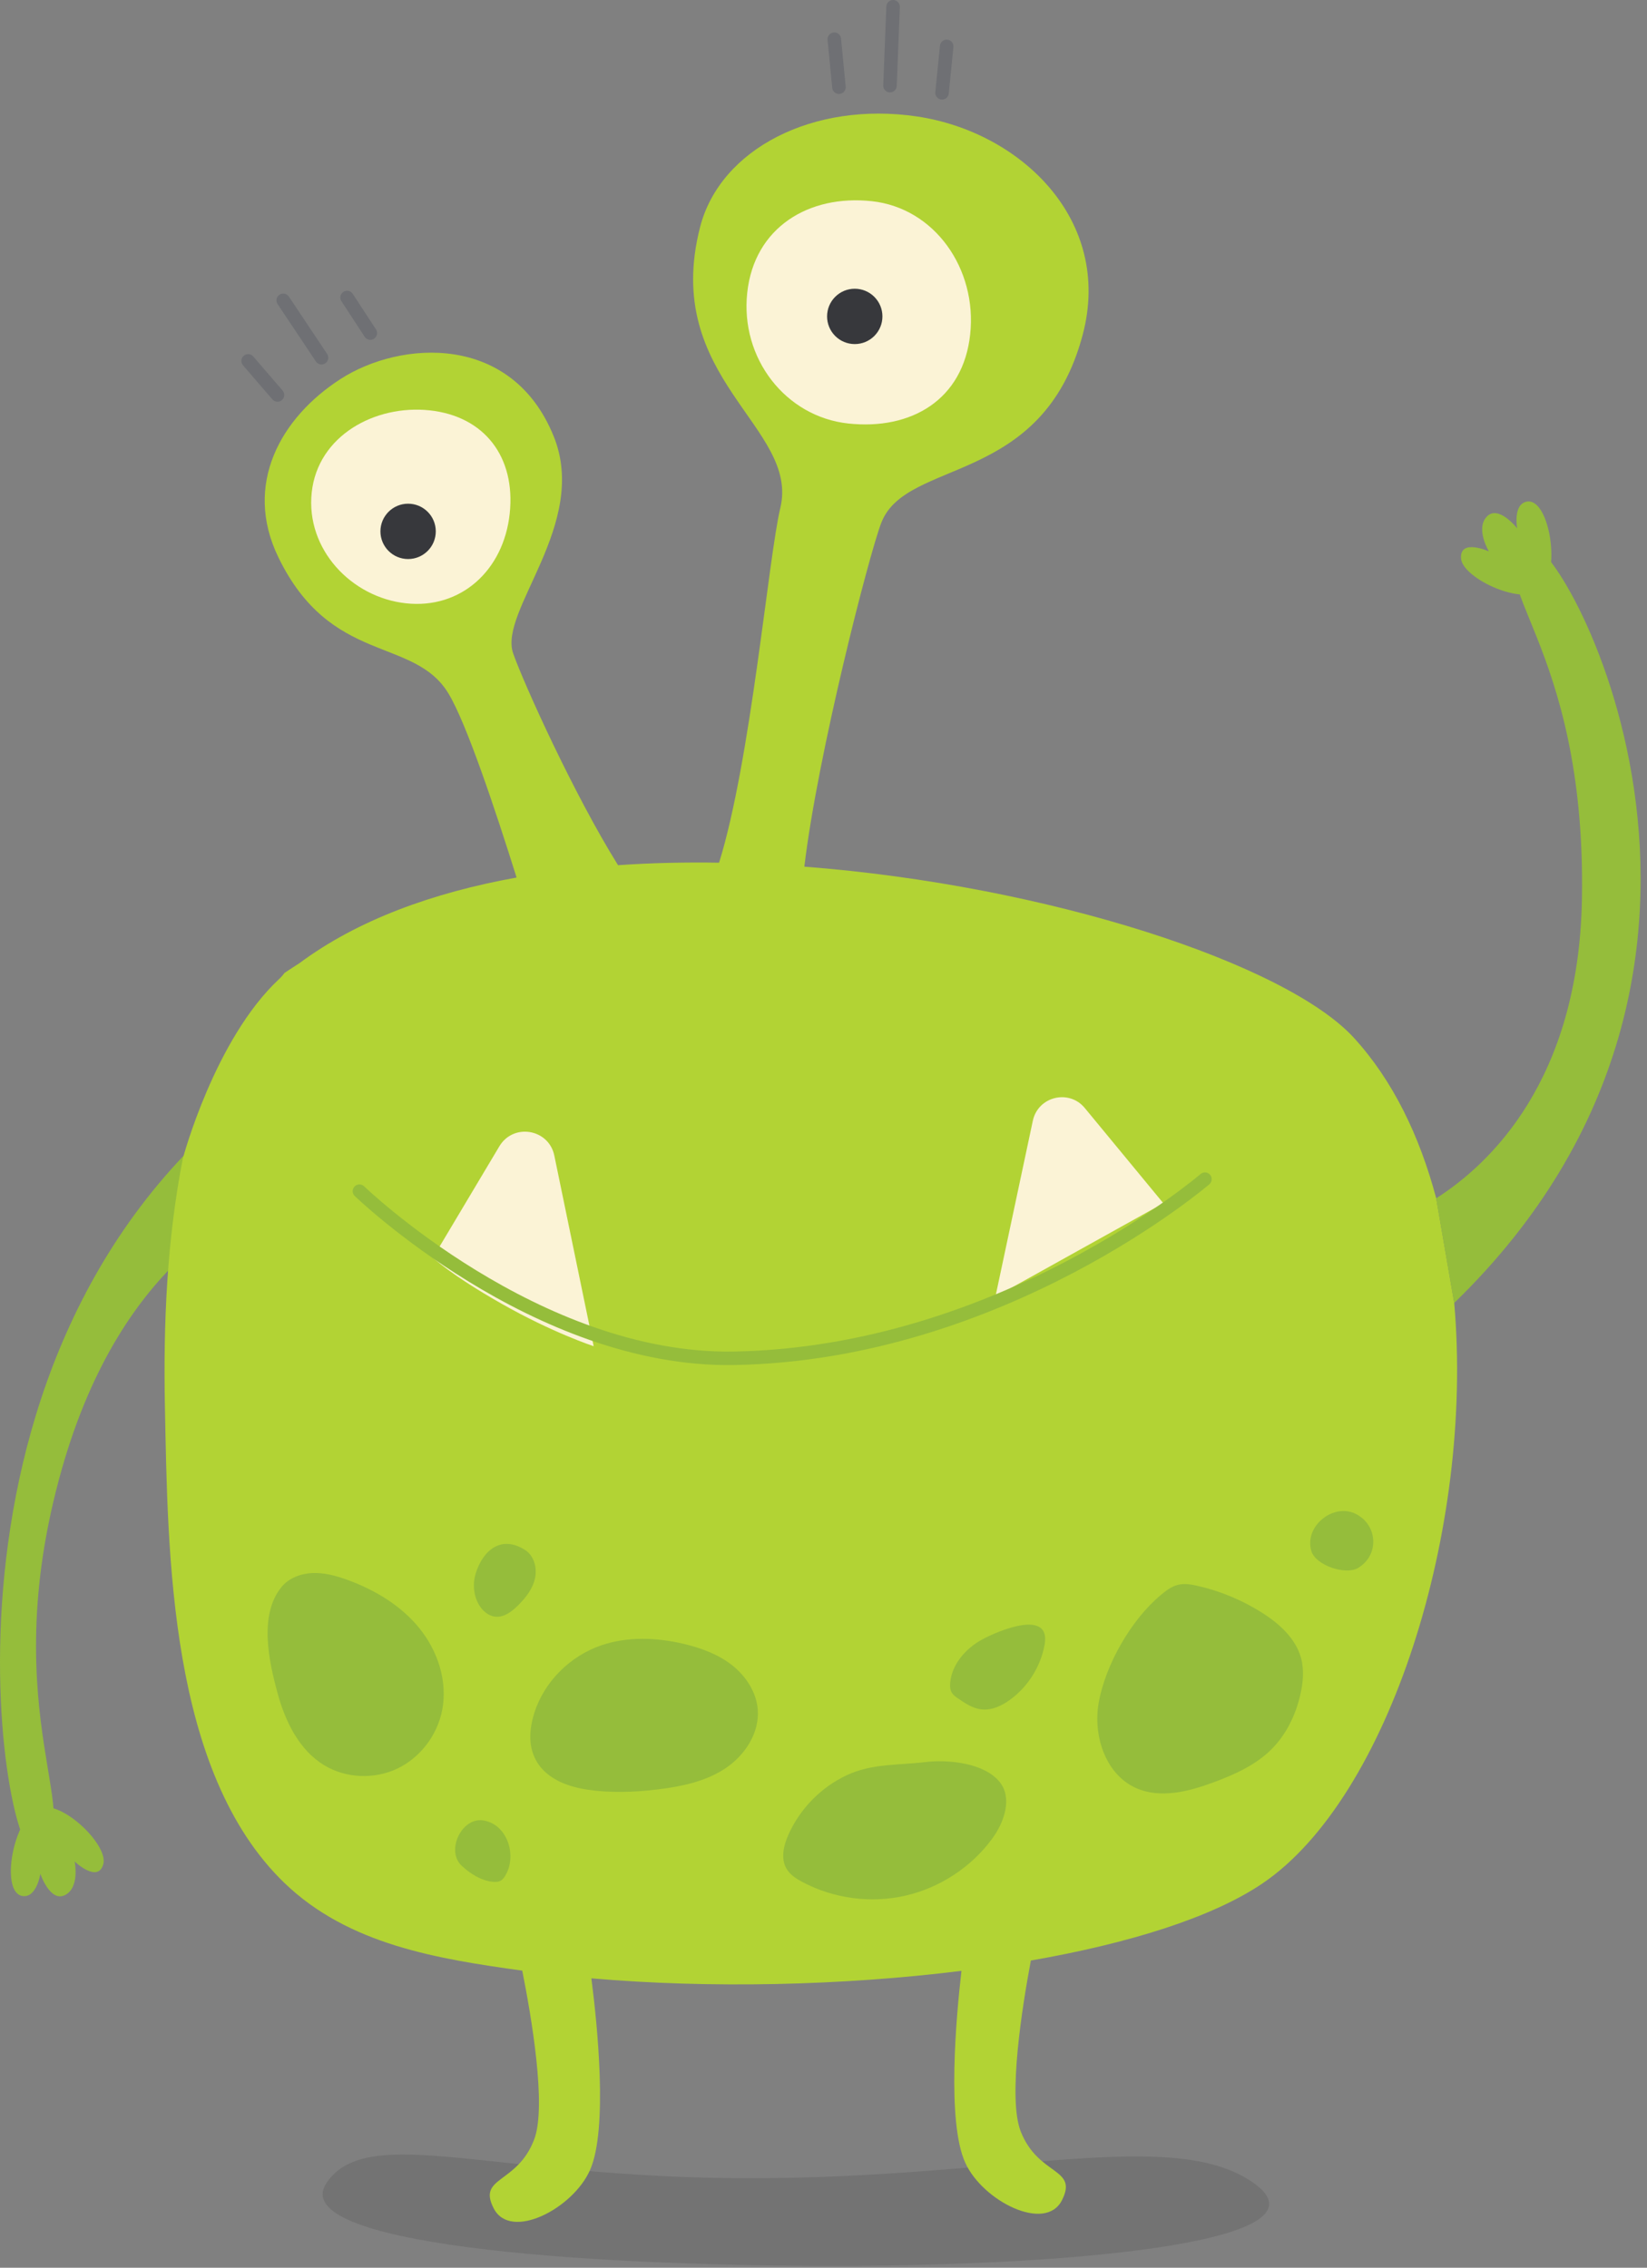
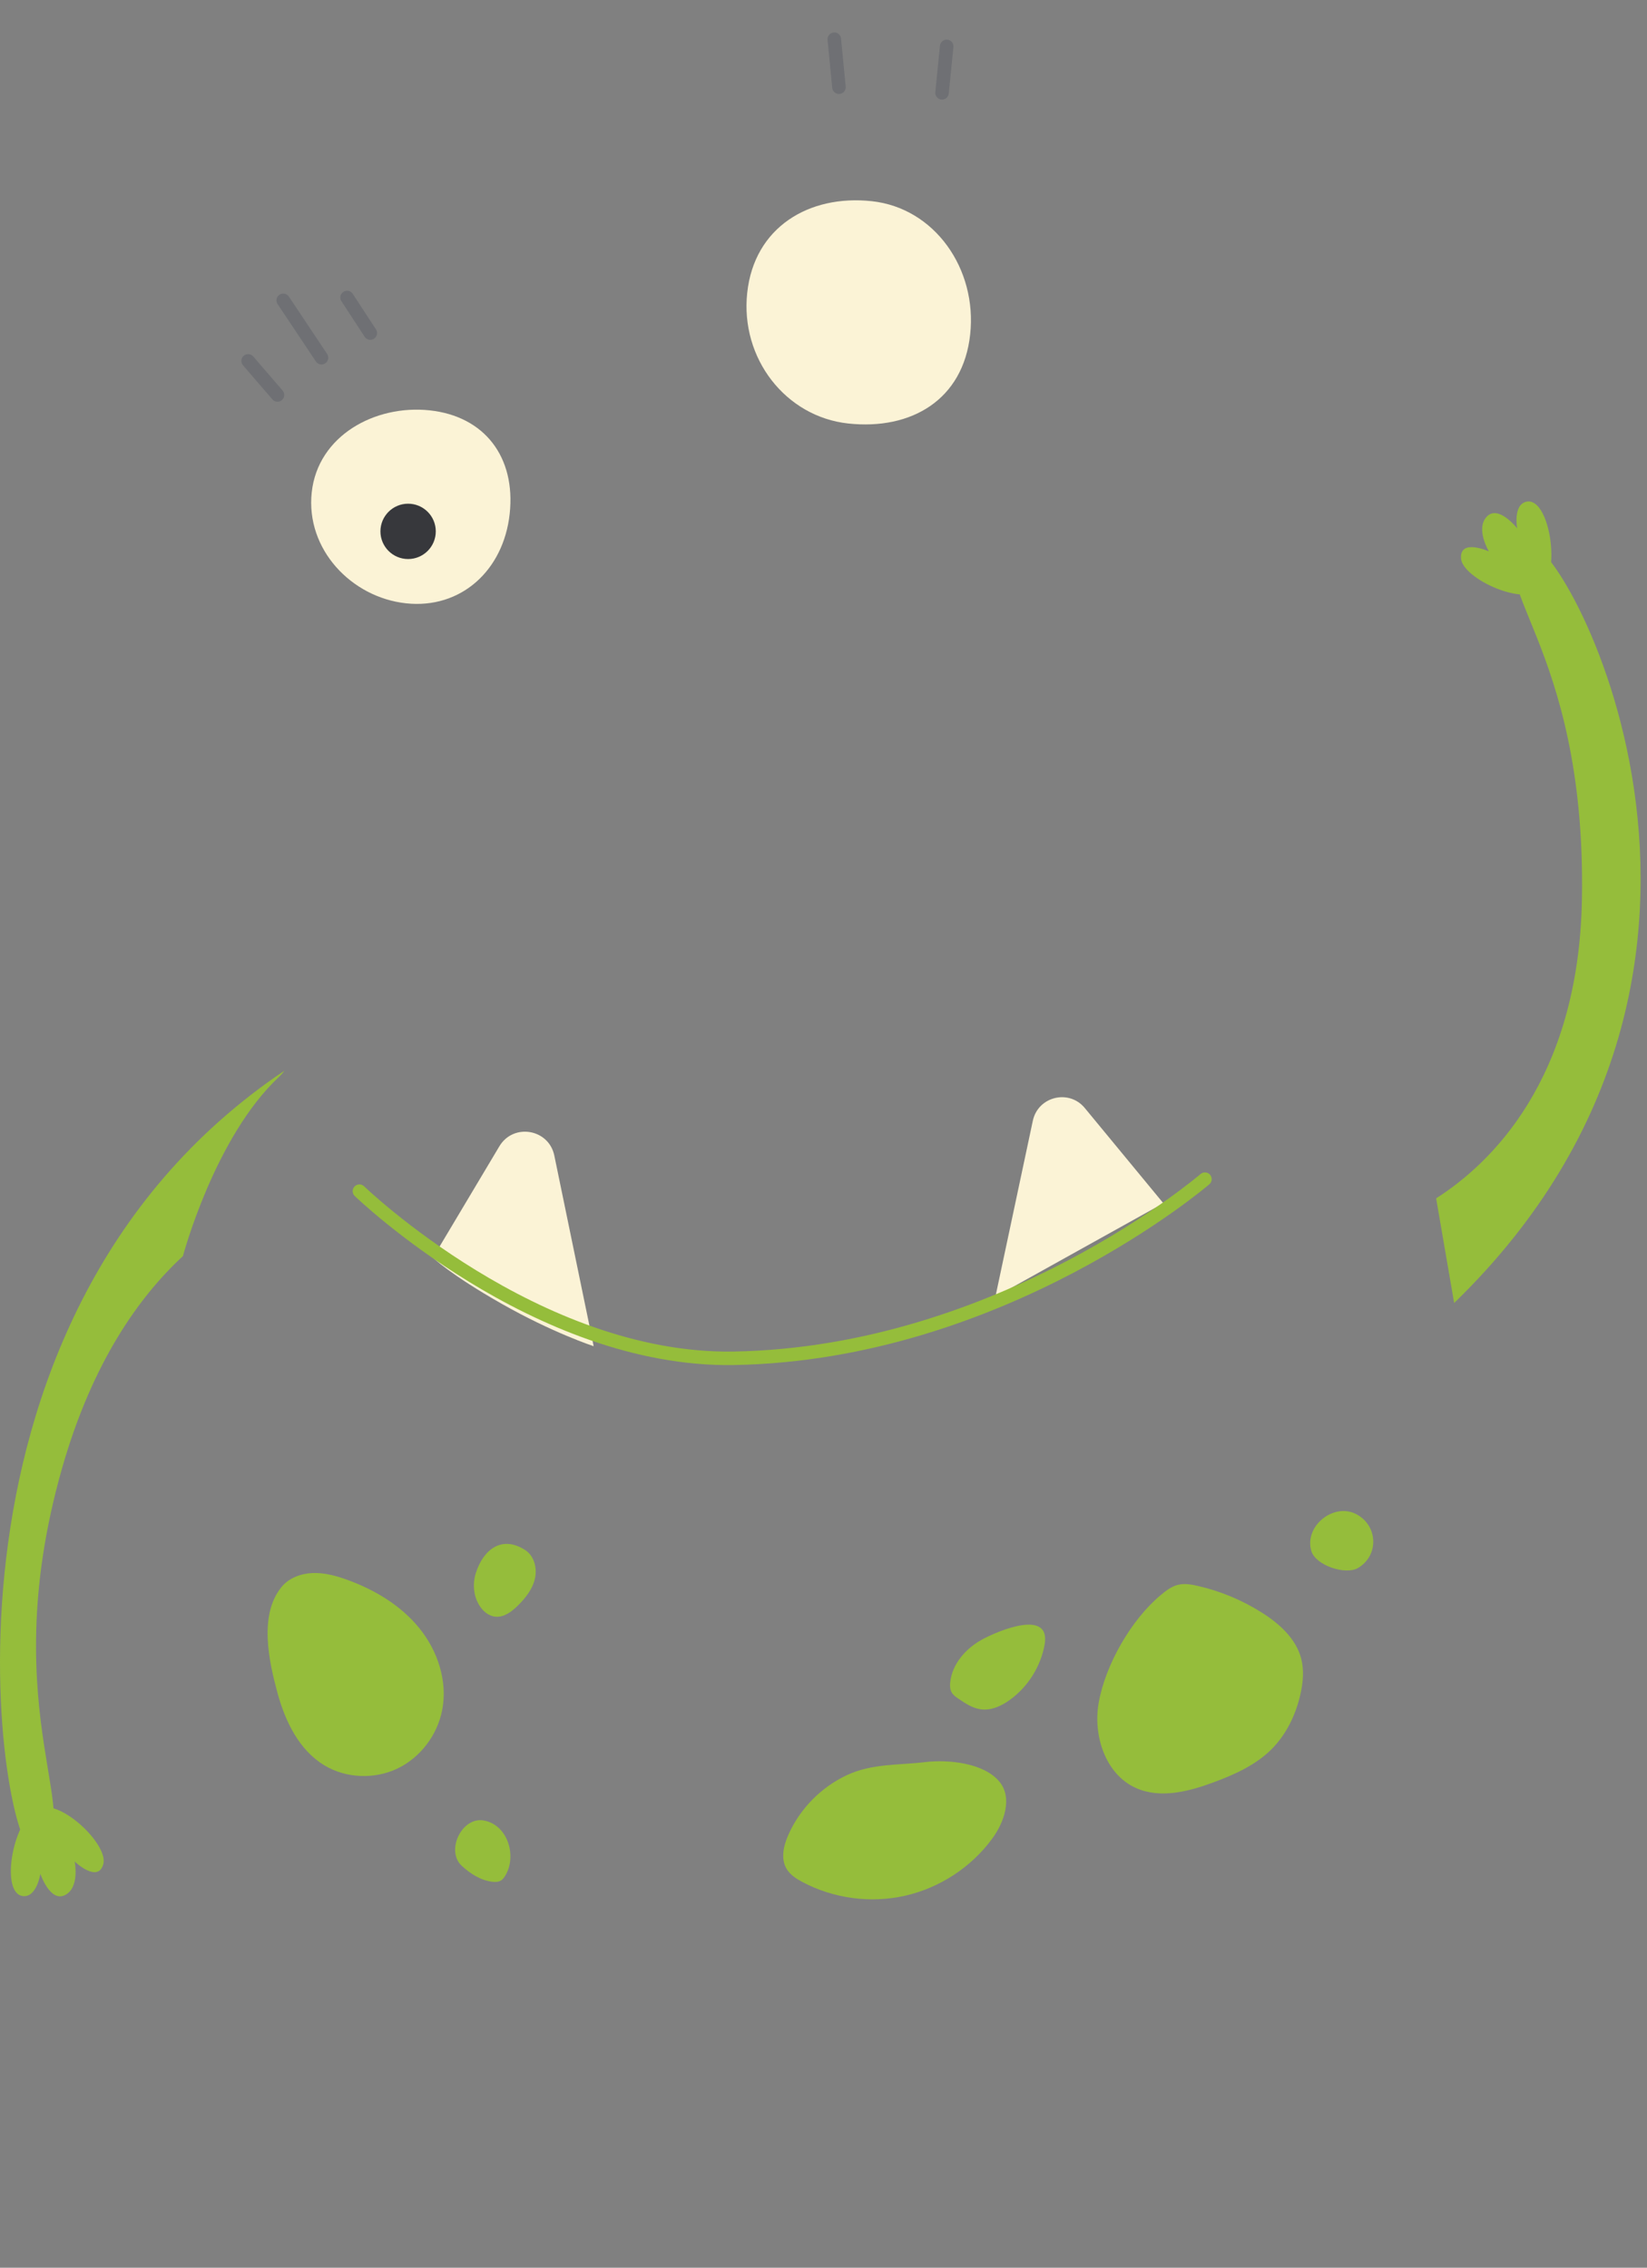
<svg xmlns="http://www.w3.org/2000/svg" fill="none" height="336" viewBox="0 0 244 336" width="244">
  <rect x="0" y="0" width="244" height="336" fill="#808080" stroke="none" />
  <clipPath id="a">
    <path d="m0 0h243.06v335.72h-243.06z" />
  </clipPath>
  <g clip-path="url(#a)">
-     <path d="m5.32 268.07c-3.56 2.18-5.23 12.44-1.95 12.86 2.07.27 2.61-3.29 2.61-3.29s1.44 4.27 3.66 3.14c2.22-1.13 1.42-4.97 1.42-4.97s3.46 3.3 4.25.37-6.72-10.11-9.99-8.11z" fill="#95bd3b" />
+     <path d="m5.32 268.07c-3.56 2.18-5.23 12.44-1.95 12.86 2.07.27 2.61-3.29 2.61-3.29s1.44 4.27 3.66 3.14c2.22-1.13 1.42-4.97 1.42-4.97s3.46 3.3 4.25.37-6.72-10.11-9.99-8.11" fill="#95bd3b" />
    <path d="m4.96 274.07c9.11-2.73-6.31-19.56 4.24-56.55 4.48-15.69 11.41-25.41 17.9-31.41 0 0 4.69-17.66 14.27-26.59.32-.3.57-.6.78-.89-55.91 37.56-41.68 116.78-37.19 115.44z" fill="#95bd3b" />
-     <path d="m185.72 323.44c11.89 8.41-24.32 12.28-62.25 12.28s-81.16-3.23-75.1-12.28 24.81-.7 62.74-.7 62.72-7.72 74.61.7z" fill="#000" opacity=".1" />
-     <path d="m215.44 193.05-2.67-15.51c-2.45-9.23-6.42-17.46-12.2-23.78-10.02-10.94-45.26-22.58-81.41-25.35 1.98-16.64 9.57-46.2 11.4-50.95 3.71-9.63 23.92-5.33 29.86-27.94 4.44-16.91-9.19-29.97-24.55-32.26s-29.17 4.8-32.15 16.37c-5.8 22.53 14.77 29.61 11.88 41.64-1.76 7.34-4.36 37.44-9.07 52.55-5.05-.08-10.06.03-14.97.37-6.59-10.58-14-26.99-15.54-31.39-2.19-6.29 11.27-19.15 6.01-32.15-6.19-15.32-22.67-14.23-31.57-8.5s-14.44 15.65-9.23 26.4c7.78 16.06 20.09 11.71 25.22 20.22 2.65 4.39 6.89 17.07 10.08 27.25-12.43 2.24-23.58 6.3-32.17 12.69-.75.48-1.49.96-2.22 1.45-.21.3-.46.59-.78.89-9.58 8.93-14.27 26.59-14.27 26.59-2.36 12.03-2.9 24.43-2.66 36.67.44 22.02.61 54.18 17.7 70.67 9.5 9.16 22.66 11.25 35.24 13 1.34 6.73 3.64 20.09 1.77 25-2.53 6.68-8.48 5.46-5.98 10.26 2.51 4.8 11.75-.01 14.26-5.74 2.68-6.11 1.05-21.72.19-28.38 17.55 1.52 37.19 1.09 54.83-1.11-.77 6.64-2.21 22.34.56 28.43 2.59 5.69 11.89 10.39 14.33 5.55s-3.49-3.54-6.11-10.18c-1.96-4.96.25-18.68 1.5-25.33 14.52-2.53 26.89-6.38 34.34-11.44 18.66-12.67 31.33-52.36 28.38-85.99z" fill="#b2d334" />
    <path d="m75.51 76.12c-.91 8.42-7.25 14.14-15.35 13.27s-14.88-8-13.98-16.42 9.38-13.04 17.48-12.17c8.11.87 12.76 6.9 11.85 15.32z" fill="#fbf3d6" />
    <path d="m143.73 49.54c-1.04 9.7-8.73 14.21-18.05 13.21s-16.03-9.68-14.98-19.37c1.04-9.7 9.14-14.58 18.46-13.57s15.62 10.04 14.57 19.73z" fill="#fbf3d6" />
    <path d="m87.95 199.46-5.83-28.25c-.82-3.96-6.07-4.84-8.14-1.37l-9.84 16.5s2.59 2.52 10.16 6.82c7.57 4.31 13.65 6.3 13.65 6.3z" fill="#fbf3d6" />
    <path d="m172.35 178.28-11.64-14.11c-2.34-2.84-6.93-1.72-7.7 1.89l-5.54 26.06z" fill="#fbf3d6" />
    <path d="m60.46 82.83c2.264 0 4.1-1.836 4.1-4.1s-1.836-4.1-4.1-4.1-4.1 1.836-4.1 4.1 1.836 4.1 4.1 4.1z" fill="#37383c" />
-     <path d="m126.63 50.98c2.264 0 4.1-1.836 4.1-4.1 0-2.264-1.836-4.1-4.1-4.1s-4.1 1.836-4.1 4.1c0 2.264 1.836 4.1 4.1 4.1z" fill="#37383c" />
    <g fill="#95bd3b">
      <path d="m41.12 250.87c1.14 4.19 3.19 8.41 6.9 10.67 3.22 1.96 7.45 2.12 10.85.5 3.41-1.63 5.92-4.96 6.64-8.67.83-4.26-.66-8.78-3.4-12.15s-6.61-5.68-10.7-7.16c-1.64-.59-3.36-1.06-5.11-.99-1.74.07-3.53.74-4.62 2.1-3.36 4.16-1.83 11.03-.56 15.7z" />
-       <path d="m86.76 265.12c3.57.57 7.23.44 10.82-.01 3.46-.43 6.98-1.17 9.88-3.1s5.08-5.26 4.8-8.73c-.21-2.59-1.76-4.95-3.81-6.56s-4.55-2.53-7.08-3.14c-4.04-.96-8.37-1.14-12.3.2-4.65 1.6-8.47 5.41-9.93 10.07-1.98 6.34 1.27 10.25 7.62 11.27z" />
      <path d="m125.47 263.01c-3.84 1.79-6.99 5.01-8.69 8.88-.7 1.58-1.14 3.5-.26 4.99.53.9 1.45 1.49 2.38 1.98 4.62 2.45 10.13 3.18 15.23 2.01s9.75-4.21 12.85-8.43c1.81-2.46 3.03-6.04 1.12-8.41-2.32-2.87-7.68-3.35-11.05-2.95-3.97.48-7.85.19-11.58 1.93z" />
      <path d="m162.76 252.34c-.84 4.85 1.02 10.55 5.51 12.57 3.61 1.63 7.83.54 11.54-.84 3.08-1.14 6.16-2.53 8.5-4.83 2.24-2.21 3.66-5.16 4.35-8.23.39-1.73.55-3.56.11-5.27-.77-2.93-3.19-5.13-5.75-6.76-2.94-1.87-6.2-3.24-9.6-4.01-.96-.22-1.97-.39-2.93-.15-.95.24-1.74.86-2.49 1.48-4.41 3.65-8.26 10.38-9.24 16.04z" />
      <path d="m68.39 276.43c1.27 1.18 2.81 2.17 4.53 2.38.44.05.91.05 1.29-.18.25-.15.43-.39.59-.64 1.82-2.84.51-7.56-3.08-8.25-3.3-.64-5.72 4.47-3.33 6.69z" />
      <path d="m70.5 233.05c-.5 1.56-.37 3.33.47 4.74.52.88 1.37 1.63 2.38 1.74 1.29.15 2.45-.73 3.37-1.64 1.14-1.13 2.18-2.44 2.53-4 .36-1.56-.12-3.4-1.48-4.25-3.44-2.19-6.16-.06-7.27 3.41z" />
      <path d="m145.53 242.9c-2.44 1.32-4.5 3.65-4.76 6.4-.05.5-.03 1.03.22 1.46.23.41.63.68 1.02.94 1.01.69 2.07 1.39 3.29 1.56 1.55.21 3.08-.5 4.34-1.42 2.65-1.93 4.52-4.9 5.11-8.12 1-5.41-6.83-2.12-9.22-.82z" />
      <path d="m194.27 229.8c.63 2.14 5.07 3.6 6.9 2.53 3.19-1.87 2.98-6.38-.33-8.03-3.28-1.64-7.65 1.8-6.57 5.5z" />
    </g>
    <path d="m53.25 176.49s26.17 25.26 55.47 24.76c39.73-.69 69.79-26.54 69.79-26.54" stroke="#95bd3b" stroke-linecap="round" stroke-miterlimit="10" stroke-width="2" />
    <g opacity=".5" stroke="#3a4051" stroke-linecap="round" stroke-miterlimit="10" stroke-width="2">
      <path d="m47.63 53-5.67-8.5" opacity=".5" />
      <path d="m54.86 49.35-3.44-5.27" opacity=".5" />
      <path d="m41.11 58.52-4.35-5.05" opacity=".5" />
-       <path d="m131.85 12.69.46-11.69" opacity=".5" />
      <path d="m139.56 13.75.69-6.88" opacity=".5" />
      <path d="m124.29 12.92-.69-7.11" opacity=".5" />
    </g>
    <path d="m228.57 87.11c2.64-3.23.81-13.47-2.42-12.78-2.04.43-1.38 3.96-1.38 3.96s-2.77-3.56-4.5-1.75c-1.72 1.81.31 5.16.31 5.16s-4.36-1.97-4.13 1.05 9.7 7.33 12.12 4.36z" fill="#95bd3b" />
    <path d="m226.59 80.81c-8.11 4.98 8.47 13.99 7.77 52.45-.49 26.86-13.68 39.25-21.6 44.29l2.67 15.51c52.08-50.51 15.31-114.8 11.16-112.25z" fill="#95bd3b" />
  </g>
</svg>